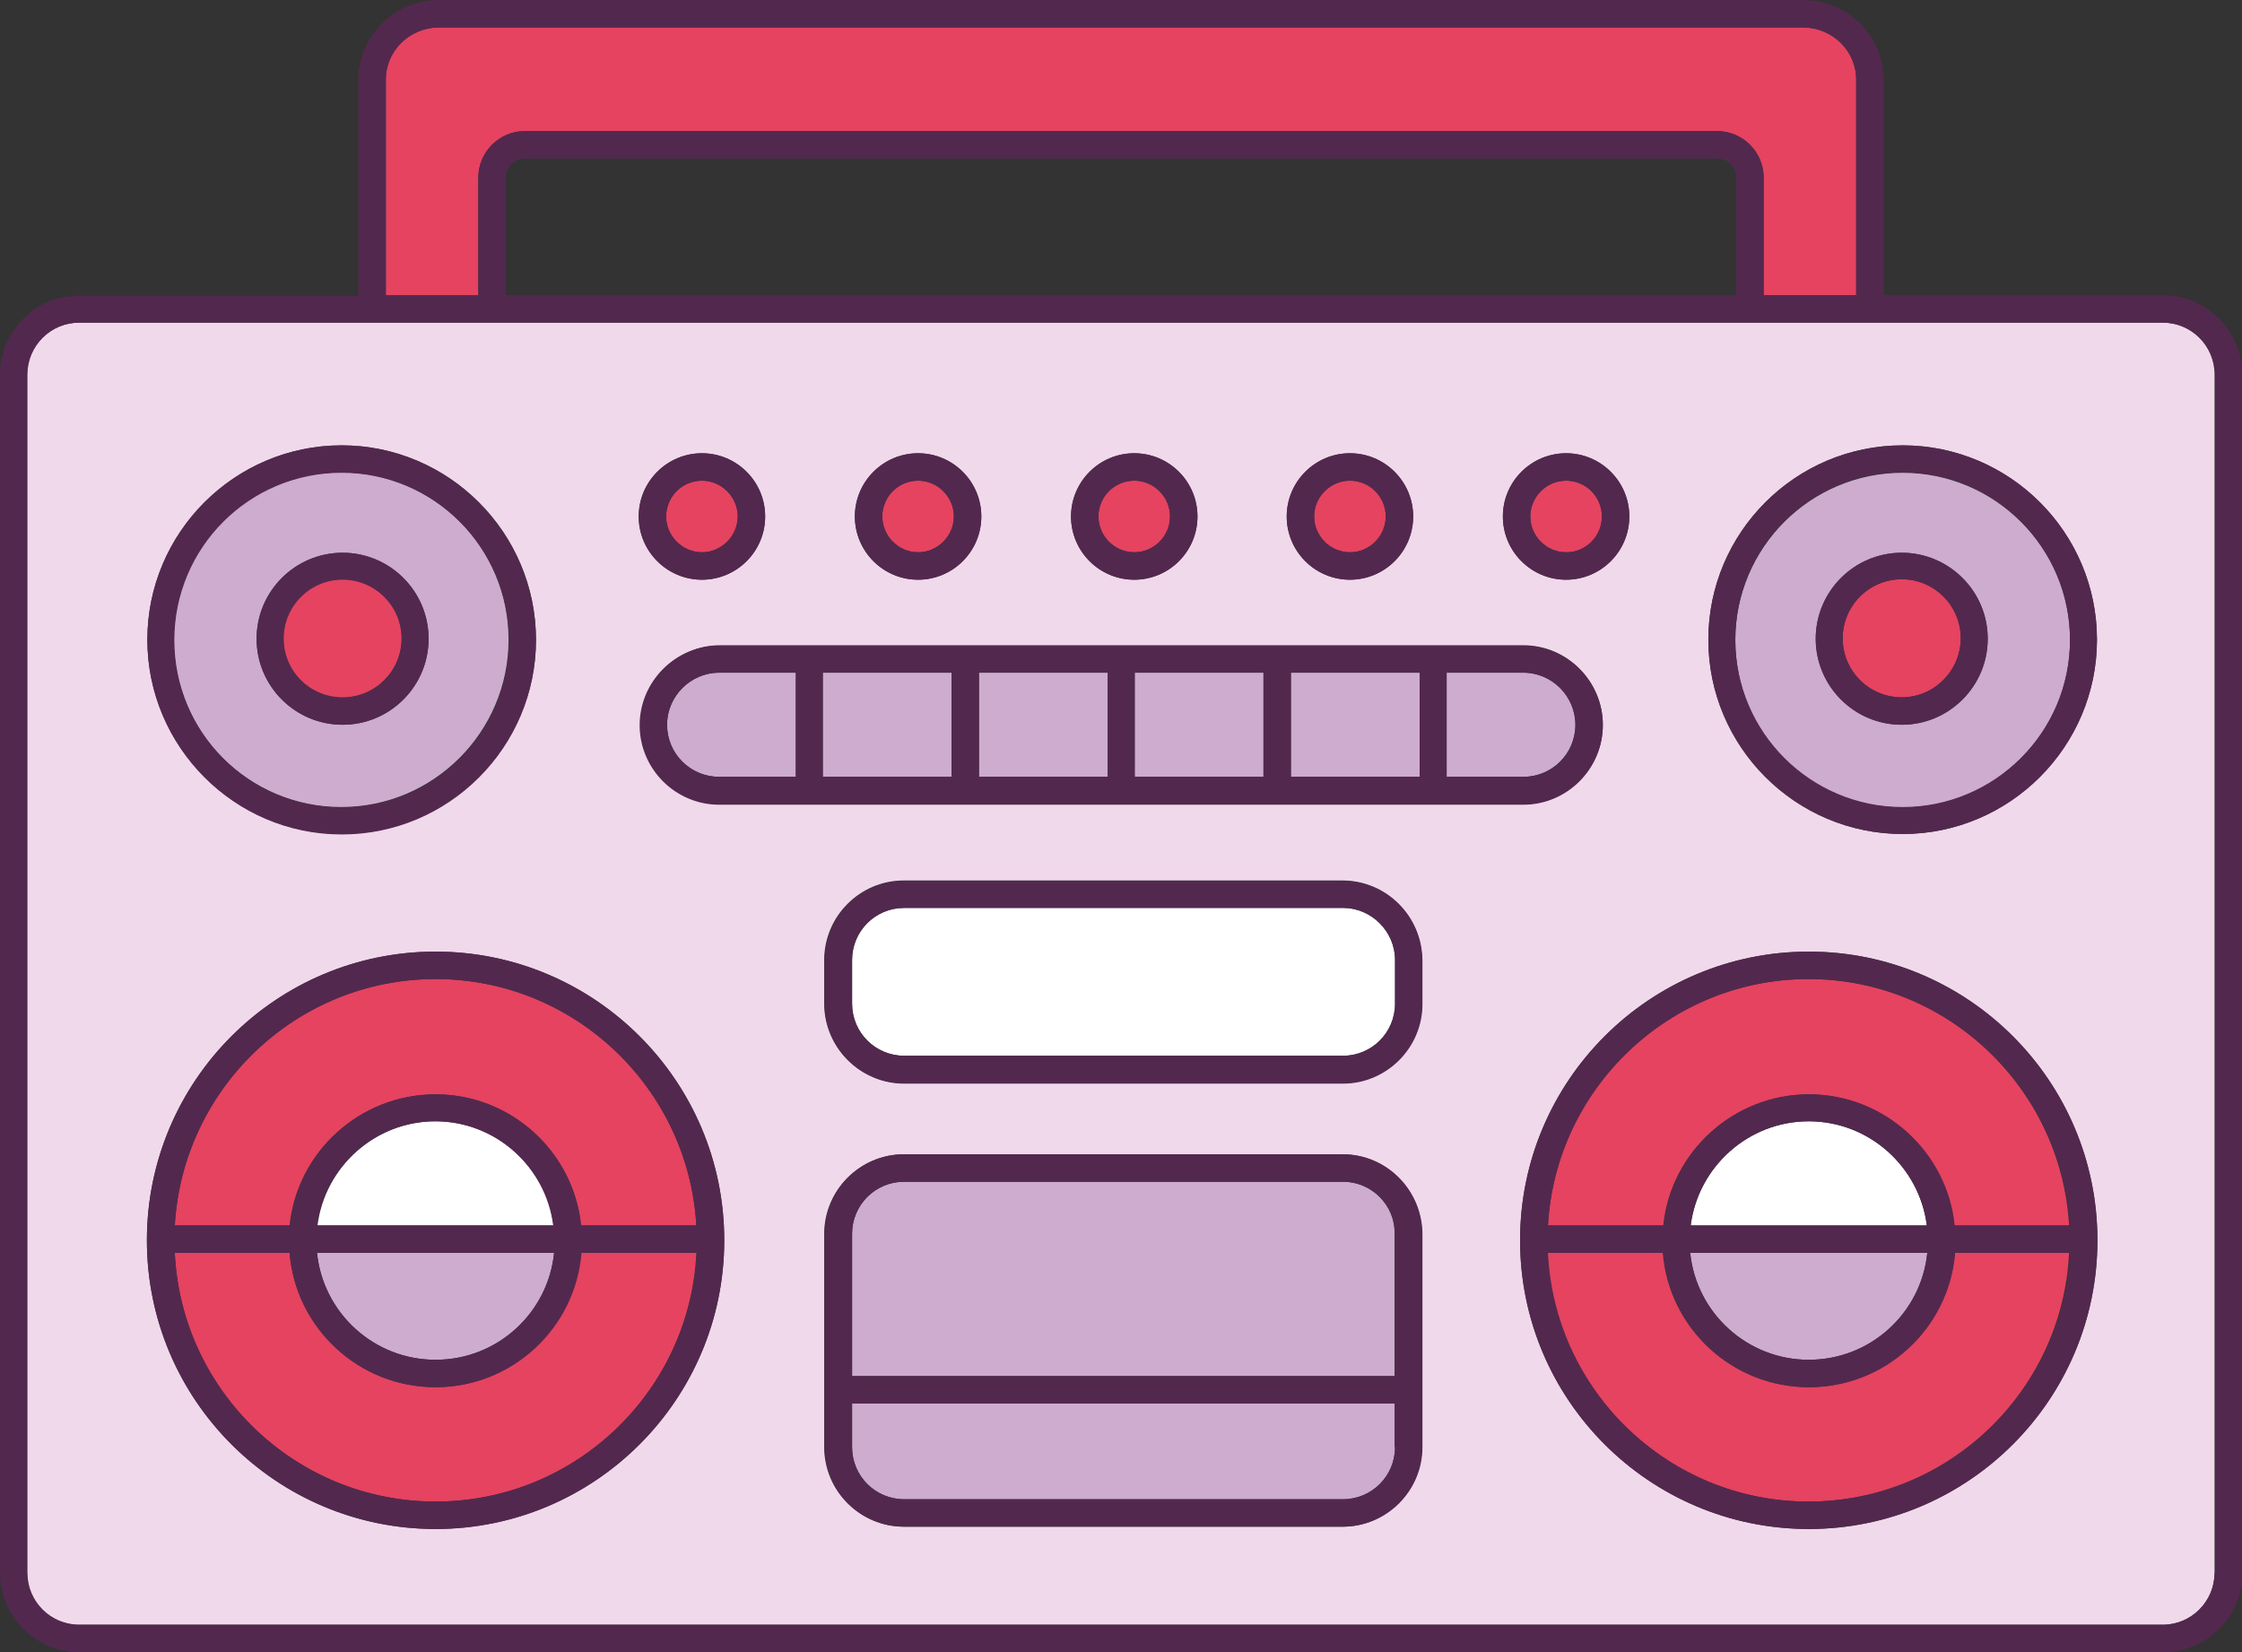
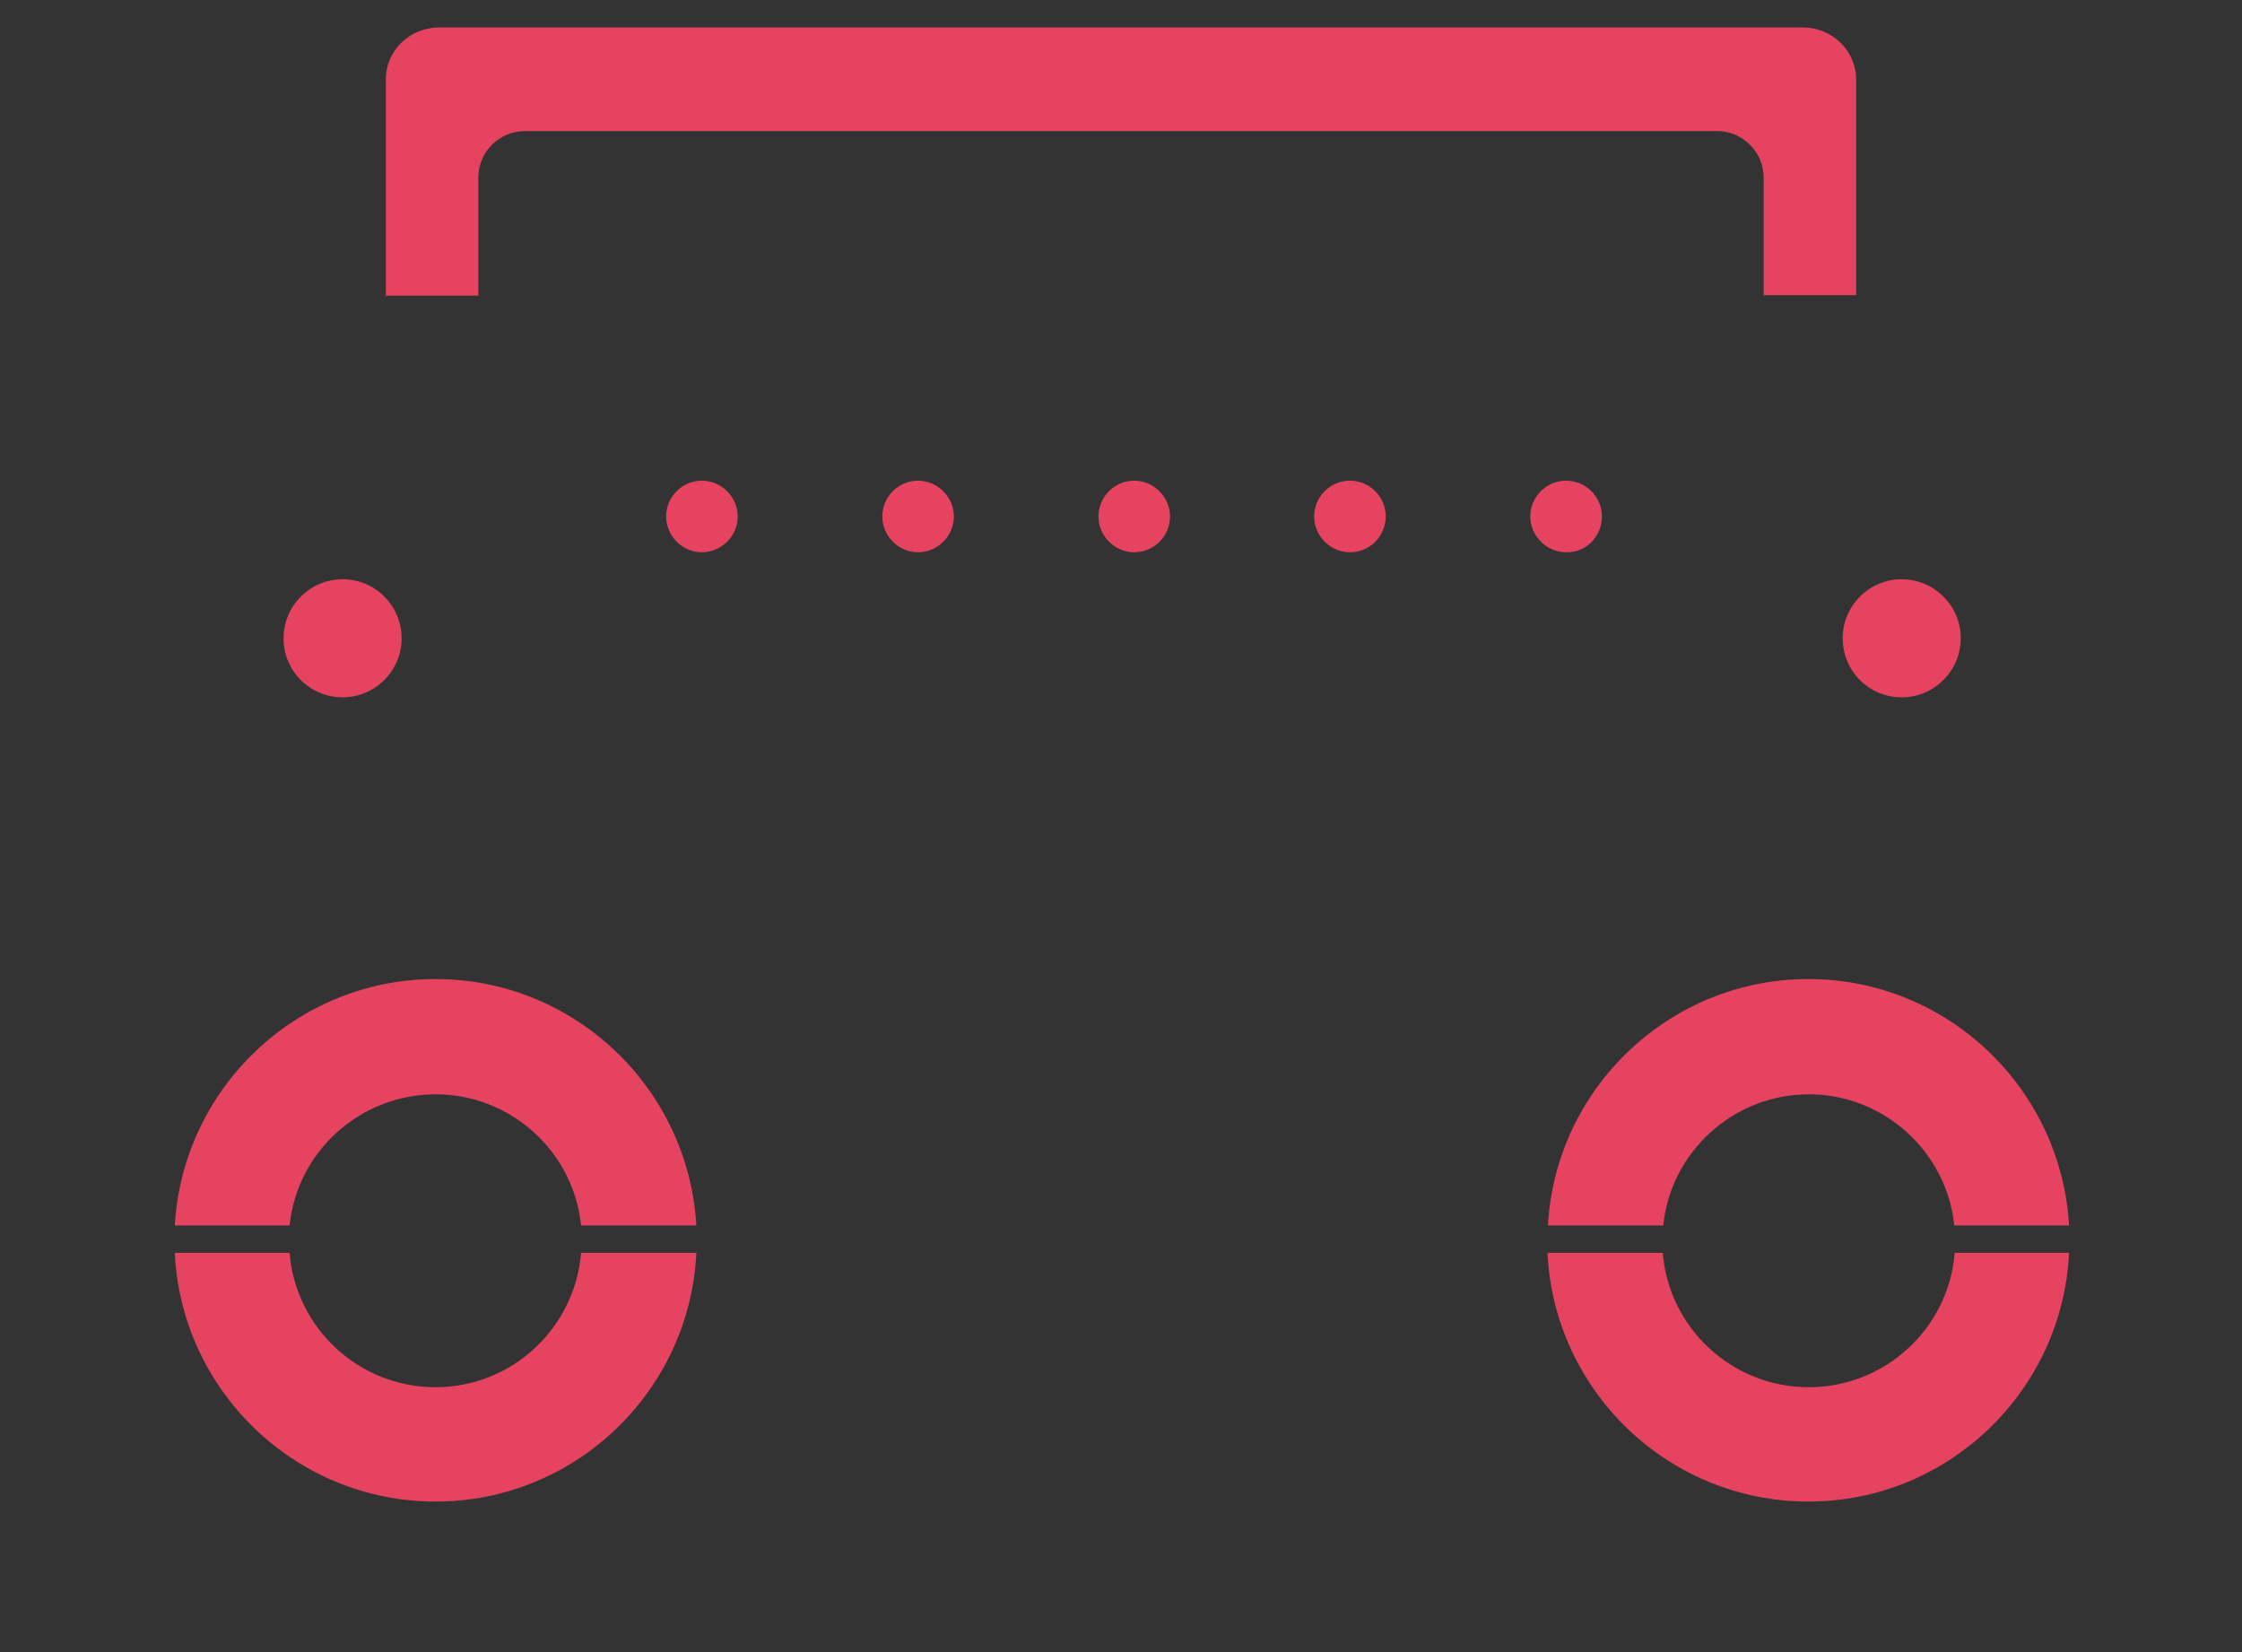
<svg xmlns="http://www.w3.org/2000/svg" enable-background="new 0 0 482.3 355.4" fill="#000000" id="Layer_1" version="1.1" viewBox="0 0 482.3 355.4" x="0px" xml:space="preserve" y="0px">
  <rect x="0" y="0" width="482.3" height="355.4" fill="#333333" stroke="none" />
  <g id="change1_1">
-     <path d="m105.8 69.4h-88.8c-6.2 0-11.2 5-11.2 11.2v257.7c0 6.2 5 11.2 11.2 11.2h448.2c6.2 0 11.2-5 11.2-11.2v-257.7c0-6.2-5-11.2-11.2-11.2h-359.4zm231.1 28.1c7.5 0 13.6 6.1 13.6 13.6s-6.1 13.6-13.6 13.6c-7.5 0-13.6-6.1-13.6-13.6s6.1-13.6 13.6-13.6zm-46.5 0c7.5 0 13.6 6.1 13.6 13.6s-6.1 13.6-13.6 13.6c-7.5 0-13.6-6.1-13.6-13.6s6.1-13.6 13.6-13.6zm-46.4 0c7.5 0 13.6 6.1 13.6 13.6s-6.1 13.6-13.6 13.6c-7.5 0-13.6-6.1-13.6-13.6s6.1-13.6 13.6-13.6zm-46.5 0c7.5 0 13.6 6.1 13.6 13.6s-6.1 13.6-13.6 13.6c-7.5 0-13.6-6.1-13.6-13.6s6.1-13.6 13.6-13.6zm-46.5 0c7.5 0 13.6 6.1 13.6 13.6s-6.1 13.6-13.6 13.6c-7.5 0-13.6-6.1-13.6-13.6s6.1-13.6 13.6-13.6zm-77.5-1.7c23.1 0 41.8 18.8 41.8 41.8s-18.8 41.8-41.8 41.8-41.8-18.8-41.8-41.8 18.7-41.8 41.8-41.8zm20.2 233.1c-34.2 0-62.1-27.8-62.1-62.1s27.8-62.1 62.1-62.1c34.2 0 62.1 27.8 62.1 62.1s-27.9 62.1-62.1 62.1zm212.2-30v12.4c0 9.4-7.7 17.1-17.1 17.1h-94.4c-9.4 0-17.1-7.7-17.1-17.1v-45.9c0-9.4 7.7-17.1 17.1-17.1h94.4c9.4 0 17.1 7.7 17.1 17.1v33.5zm0-83c0 9.4-7.7 17.1-17.1 17.1h-94.4c-9.4 0-17.1-7.7-17.1-17.1v-9.4c0-9.4 7.7-17.1 17.1-17.1h94.4c9.4 0 17.1 7.7 17.1 17.1v9.4zm-31.1-42.9h-119.9c-9.4 0-17.1-7.7-17.1-17.1s7.7-17.1 17.1-17.1h172.8c9.4 0 17.1 7.7 17.1 17.1s-7.7 17.1-17.1 17.1h-52.9zm114.3 155.9c-34.2 0-62.1-27.8-62.1-62.1s27.8-62.1 62.1-62.1 62.1 27.8 62.1 62.1-27.9 62.1-62.1 62.1zm20.2-233.1c23.1 0 41.8 18.8 41.8 41.8s-18.8 41.8-41.8 41.8c-23.1 0-41.8-18.8-41.8-41.8s18.7-41.8 41.8-41.8z" fill="#f0d9ea" />
-   </g>
+     </g>
  <g id="change2_1">
-     <path d="m389.1 241.2c-13 0-23.8 9.8-25.4 22.4h50.8c-1.6-12.6-12.4-22.4-25.4-22.4zm-295.4 0c-13 0-23.8 9.8-25.4 22.4h50.8c-1.6-12.6-12.4-22.4-25.4-22.4zm195.2-45.9h-94.4c-6.2 0-11.2 5-11.2 11.2v9.4c0 6.2 5 11.2 11.2 11.2h94.4c6.2 0 11.2-5 11.2-11.2v-9.4c0-6.1-5.1-11.2-11.2-11.2z" fill="#ffffff" />
-   </g>
+     </g>
  <g id="change3_1">
-     <path d="m409.3 101.7c-19.8 0-36 16.1-36 36s16.1 36 36 36c19.8 0 36-16.1 36-36s-16.2-36-36-36zm-0.2 54.2c-10.2 0-18.5-8.3-18.5-18.5s8.3-18.5 18.5-18.5 18.5 8.3 18.5 18.5c0 10.2-8.3 18.5-18.5 18.5zm-315.4 136.6c13.3 0 24.2-10.1 25.5-23h-51c1.3 12.9 12.2 23 25.5 23zm15.7-154.9c0-19.8-16.1-36-36-36s-36 16.1-36 36 16.1 36 36 36 36-16.2 36-36zm-54.2-0.2c0-10.2 8.3-18.5 18.5-18.5s18.5 8.3 18.5 18.5c0 10.2-8.3 18.5-18.5 18.5s-18.5-8.3-18.5-18.5zm233.7 116.8h-94.4c-6.2 0-11.2 5-11.2 11.2v30.6h116.7v-30.6c0.1-6.2-5-11.2-11.1-11.2zm-105.6 57.1c0 6.2 5 11.2 11.2 11.2h94.4c6.2 0 11.2-5 11.2-11.2v-9.4h-116.8v9.4zm88.5-166.6h-27.7v22.4h27.7v-22.4zm-33.5 0h-27.7v22.4h27.7v-22.4zm39.4 22.4h27.7v-22.4h-27.7v22.4zm-134.2-11.2c0 6.2 5 11.2 11.2 11.2h16.5v-22.4h-16.5c-6.1 0-11.2 5.1-11.2 11.2zm184.2-11.2h-16.5v22.4h16.5c6.2 0 11.2-5 11.2-11.2 0-6.1-5-11.2-11.2-11.2zm-123 0h-27.7v22.4h27.7v-22.4zm184.4 147.8c13.3 0 24.2-10.1 25.5-23h-51c1.3 12.9 12.3 23 25.5 23z" fill="#cdaccf" />
-   </g>
+     </g>
  <g id="change4_1">
    <path d="m73.7 150c7 0 12.7-5.7 12.7-12.7s-5.7-12.7-12.7-12.7-12.7 5.7-12.7 12.7c0 7.1 5.7 12.7 12.7 12.7zm20 85.4c16.3 0 29.7 12.4 31.3 28.2h24.8c-1.7-29.5-26.2-53-56.1-53s-54.4 23.5-56.1 53h24.7c1.6-15.8 15.1-28.2 31.4-28.2zm0 63c-16.5 0-30.1-12.7-31.4-28.9h-24.7c1.4 29.7 26 53.5 56.1 53.5s54.7-23.8 56.1-53.5h-24.8c-1.3 16.1-14.8 28.9-31.3 28.9zm315.4-148.4c7 0 12.7-5.7 12.7-12.7s-5.7-12.7-12.7-12.7-12.7 5.7-12.7 12.7c0 7.1 5.7 12.7 12.7 12.7zm-76.1 113.6h24.8c1.6-15.8 15.1-28.2 31.3-28.2s29.7 12.4 31.3 28.2h24.7c-1.7-29.5-26.2-53-56.1-53-29.8 0-54.4 23.5-56 53zm-230.1-225.4c0-5.5 4.5-10 10-10h256.5c5.5 0 10 4.5 10 10v25.3h19.9v-46.4c0-6.2-5.2-11.2-11.5-11.2h-293.3c-6.4 0-11.5 5-11.5 11.2v46.5h19.9v-25.4zm241.7 72.9c0-4.3-3.5-7.7-7.7-7.7-4.3 0-7.7 3.5-7.7 7.7s3.5 7.7 7.7 7.7c4.3 0.1 7.7-3.4 7.7-7.7zm75.9 158.4c-1.3 16.2-14.9 28.9-31.4 28.9s-30.1-12.7-31.4-28.9h-24.8c1.4 29.7 26 53.5 56.1 53.5s54.7-23.8 56.1-53.5h-24.6zm-130.1-166.1c-4.3 0-7.7 3.5-7.7 7.7s3.5 7.7 7.7 7.7c4.3 0 7.7-3.5 7.7-7.7s-3.4-7.7-7.7-7.7zm-46.4 0c-4.3 0-7.7 3.5-7.7 7.7s3.5 7.7 7.7 7.7c4.3 0 7.7-3.5 7.7-7.7s-3.5-7.7-7.7-7.7zm-46.5 0c-4.3 0-7.7 3.5-7.7 7.7s3.5 7.7 7.7 7.7 7.7-3.5 7.7-7.7-3.5-7.7-7.7-7.7zm-46.5 0c-4.3 0-7.7 3.5-7.7 7.7s3.5 7.7 7.7 7.7 7.7-3.5 7.7-7.7-3.5-7.7-7.7-7.7z" fill="#e54360" />
  </g>
  <g id="change5_1">
-     <path d="m154.7 138.9c-9.4 0-17.1 7.7-17.1 17.1s7.7 17.1 17.1 17.1h173c9.4 0 17.1-7.7 17.1-17.1s-7.7-17.1-17.1-17.1h-173zm16.5 28.2h-16.5c-6.2 0-11.2-5-11.2-11.2s5-11.2 11.2-11.2h16.5v22.4zm33.5 0h-27.7v-22.4h27.7v22.4zm33.6 0h-27.7v-22.4h27.7v22.4zm33.5 0h-27.7v-22.4h27.7v22.4zm33.6 0h-27.7v-22.4h27.7v22.4zm33.5-11.2c0 6.2-5 11.2-11.2 11.2h-16.5v-22.4h16.5c6.2 0 11.2 5.1 11.2 11.2zm-2-31.2c7.5 0 13.6-6.1 13.6-13.6s-6.1-13.6-13.6-13.6c-7.5 0-13.6 6.1-13.6 13.6s6.1 13.6 13.6 13.6zm0-21.3c4.3 0 7.7 3.5 7.7 7.7s-3.5 7.7-7.7 7.7c-4.3 0-7.7-3.5-7.7-7.7s3.5-7.7 7.7-7.7zm-139.4 21.3c7.5 0 13.6-6.1 13.6-13.6s-6.1-13.6-13.6-13.6c-7.5 0-13.6 6.1-13.6 13.6s6.1 13.6 13.6 13.6zm0-21.3c4.3 0 7.7 3.5 7.7 7.7s-3.5 7.7-7.7 7.7-7.7-3.5-7.7-7.7 3.4-7.7 7.7-7.7zm191.6 101.3c-34.2 0-62.1 27.8-62.1 62.1s27.8 62.1 62.1 62.1 62.1-27.8 62.1-62.1-27.9-62.1-62.1-62.1zm0 118.3c-30.1 0-54.7-23.8-56.1-53.5h24.8c1.3 16.2 14.9 28.9 31.4 28.9s30.1-12.7 31.4-28.9h24.7c-1.5 29.7-26.2 53.5-56.2 53.5zm25.5-53.5c-1.3 12.9-12.2 23-25.5 23s-24.2-10.1-25.5-23h51zm-50.9-5.9c1.6-12.6 12.4-22.4 25.4-22.4s23.8 9.8 25.4 22.4h-50.8zm56.8 0c-1.6-15.8-15.1-28.2-31.3-28.2s-29.7 12.4-31.3 28.2h-24.9c1.7-29.5 26.2-53 56.1-53s54.4 23.5 56.1 53h-24.7zm-11.4-144.7c-10.2 0-18.5 8.3-18.5 18.5s8.3 18.5 18.5 18.5 18.5-8.3 18.5-18.5c0-10.2-8.3-18.5-18.5-18.5zm0 31.1c-7 0-12.7-5.7-12.7-12.7s5.7-12.7 12.7-12.7 12.7 5.7 12.7 12.7c-0.1 7.1-5.8 12.7-12.7 12.7zm-120.2 39.5h-94.4c-9.4 0-17.1 7.7-17.1 17.1v9.4c0 9.4 7.7 17.1 17.1 17.1h94.4c9.4 0 17.1-7.7 17.1-17.1v-9.4c-0.1-9.5-7.7-17.1-17.1-17.1zm11.2 26.4c0 6.2-5 11.2-11.2 11.2h-94.4c-6.2 0-11.2-5-11.2-11.2v-9.4c0-6.2 5-11.2 11.2-11.2h94.4c6.2 0 11.2 5 11.2 11.2v9.4zm109.2-120.1c-23.1 0-41.8 18.8-41.8 41.8s18.8 41.8 41.8 41.8c23.1 0 41.8-18.8 41.8-41.8s-18.7-41.8-41.8-41.8zm0 77.8c-19.8 0-36-16.1-36-36s16.1-36 36-36c19.8 0 36 16.1 36 36s-16.2 36-36 36zm55.9-110.1h-60v-46.4c0-9.4-7.8-17.1-17.4-17.1h-293.3c-9.6 0-17.4 7.7-17.4 17.1v46.5h-60c-9.4-0.1-17.1 7.6-17.1 17v257.7c0 9.4 7.7 17.1 17.1 17.1h448.2c9.4 0 17.1-7.7 17.1-17.1v-257.7c-0.1-9.4-7.7-17.1-17.2-17.1zm-382.2-46.4c0-6.2 5.2-11.2 11.5-11.2h293.3c6.4 0 11.5 5 11.5 11.2v46.5h-19.9v-25.4c0-5.5-4.5-10-10-10h-256.5c-5.5 0-10 4.5-10 10v25.3h-19.9v-46.4zm290.5 21.1v25.3h-264.7v-25.3c0-2.3 1.8-4.1 4.1-4.1h256.5c2.3 0 4.1 1.9 4.1 4.1zm102.9 300.1c0 6.2-5 11.2-11.2 11.2h-448.1c-6.2 0-11.2-5-11.2-11.2v-257.7c0-6.2 5-11.2 11.2-11.2h448.2c6.2 0 11.2 5 11.2 11.2v257.7zm-232.4-213.6c7.5 0 13.6-6.1 13.6-13.6s-6.1-13.6-13.6-13.6c-7.5 0-13.6 6.1-13.6 13.6s6.1 13.6 13.6 13.6zm0-21.3c4.3 0 7.7 3.5 7.7 7.7s-3.5 7.7-7.7 7.7c-4.3 0-7.7-3.5-7.7-7.7s3.4-7.7 7.7-7.7zm-93 21.3c7.5 0 13.6-6.1 13.6-13.6s-6.1-13.6-13.6-13.6c-7.5 0-13.6 6.1-13.6 13.6s6.1 13.6 13.6 13.6zm0-21.3c4.3 0 7.7 3.5 7.7 7.7s-3.5 7.7-7.7 7.7-7.7-3.5-7.7-7.7 3.4-7.7 7.7-7.7zm139.4 21.3c7.5 0 13.6-6.1 13.6-13.6s-6.1-13.6-13.6-13.6c-7.5 0-13.6 6.1-13.6 13.6s6.1 13.6 13.6 13.6zm0-21.3c4.3 0 7.7 3.5 7.7 7.7s-3.5 7.7-7.7 7.7c-4.3 0-7.7-3.5-7.7-7.7s3.5-7.7 7.7-7.7zm-216.7 52.5c10.2 0 18.5-8.3 18.5-18.5s-8.3-18.5-18.5-18.5-18.5 8.3-18.5 18.5c0 10.2 8.3 18.5 18.5 18.5zm0-31.2c7 0 12.7 5.7 12.7 12.7s-5.7 12.7-12.7 12.7-12.7-5.7-12.7-12.7 5.7-12.7 12.7-12.7zm-0.2 54.8c23.1 0 41.8-18.8 41.8-41.8s-18.8-41.9-41.8-41.9-41.8 18.8-41.8 41.8 18.7 41.9 41.8 41.9zm0-77.8c19.8 0 36 16.1 36 36s-16.1 36-36 36-36-16.1-36-36 16.1-36 36-36zm20.2 103c-34.2 0-62.1 27.8-62.1 62.1s27.8 62.1 62.1 62.1c34.2 0 62.1-27.8 62.1-62.1s-27.9-62.1-62.1-62.1zm0 118.3c-30.1 0-54.7-23.8-56.1-53.5h24.7c1.3 16.2 14.9 28.9 31.4 28.9s30.1-12.7 31.4-28.9h24.8c-1.5 29.7-26.1 53.5-56.2 53.5zm25.5-53.5c-1.3 12.9-12.2 23-25.5 23s-24.2-10.1-25.5-23h51zm-51-5.9c1.6-12.6 12.4-22.4 25.4-22.4s23.8 9.8 25.4 22.4h-50.8zm56.8 0c-1.6-15.8-15.1-28.2-31.3-28.2s-29.7 12.4-31.3 28.2h-24.8c1.7-29.5 26.2-53 56.1-53s54.4 23.5 56.1 53h-24.8zm163.9-15.3h-94.4c-9.4 0-17.1 7.7-17.1 17.1v45.9c0 9.4 7.7 17.1 17.1 17.1h94.4c9.4 0 17.1-7.7 17.1-17.1v-45.9c-0.1-9.4-7.7-17.1-17.1-17.1zm11.2 63c0 6.2-5 11.2-11.2 11.2h-94.4c-6.2 0-11.2-5-11.2-11.2v-9.4h116.7v9.4zm0-15.3h-116.8v-30.6c0-6.2 5-11.2 11.2-11.2h94.4c6.2 0 11.2 5 11.2 11.2v30.6z" fill="#53284f" />
-   </g>
+     </g>
</svg>